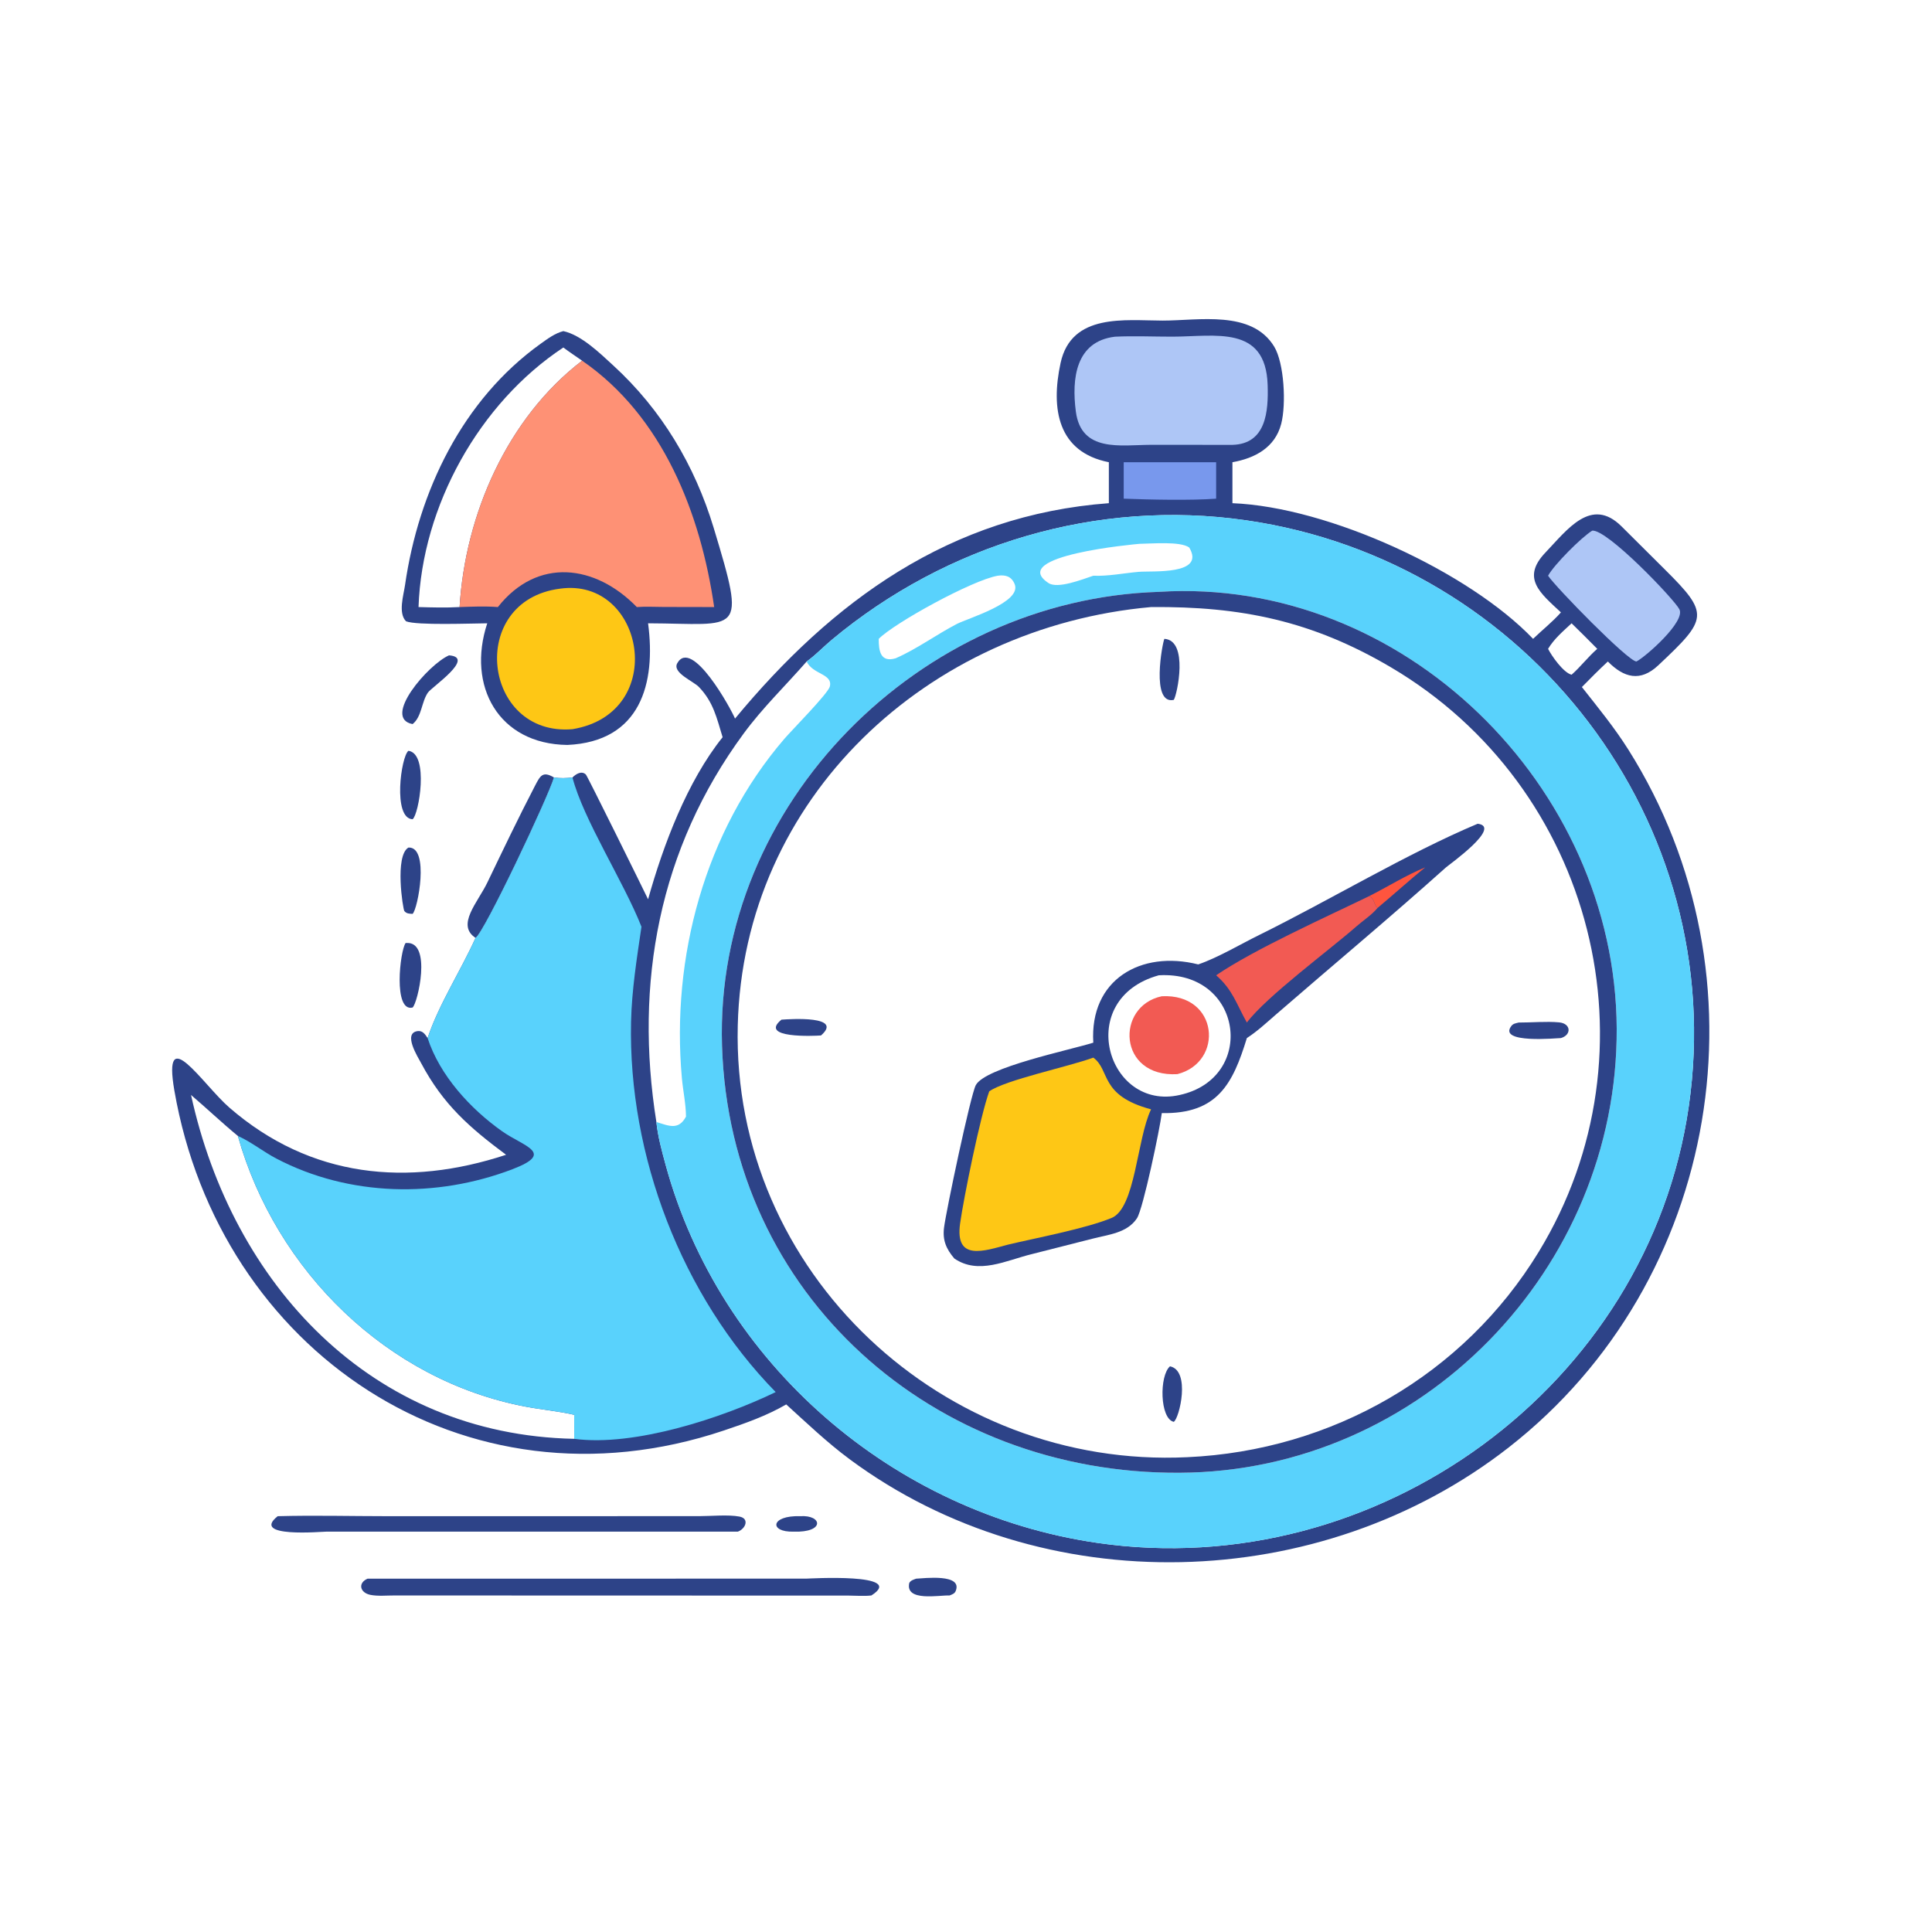
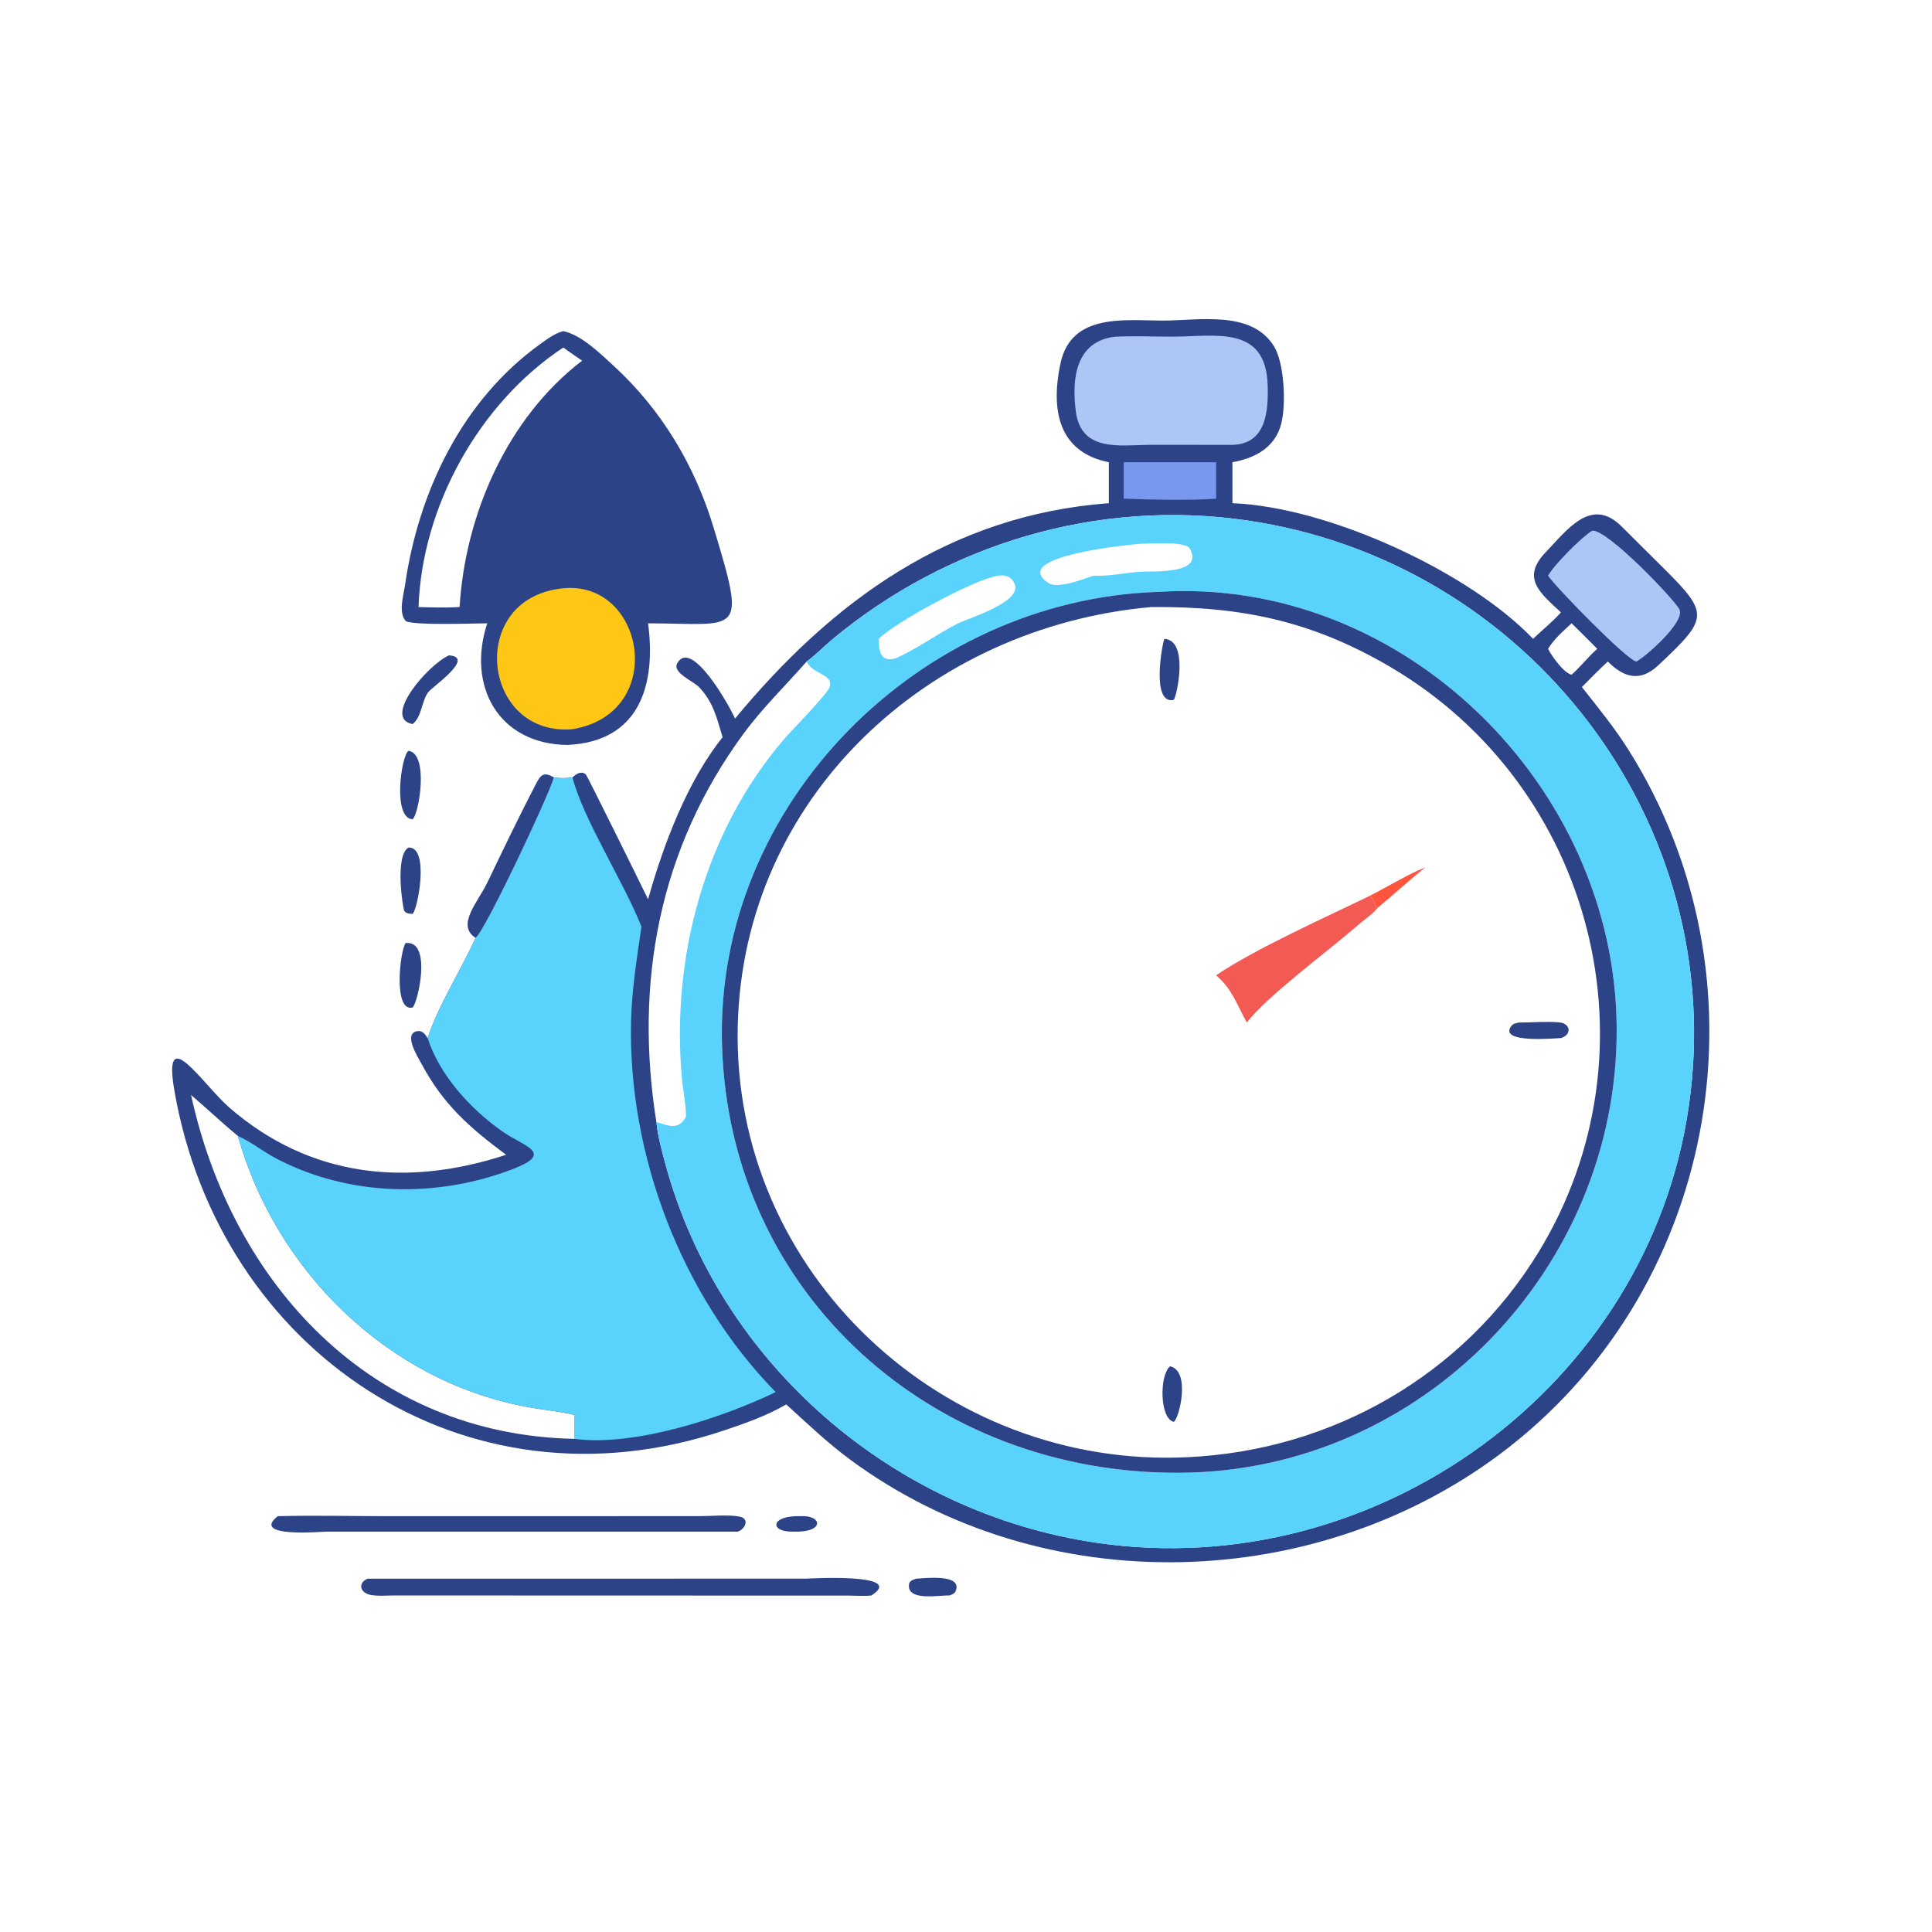
<svg xmlns="http://www.w3.org/2000/svg" width="96" height="96">
  <path fill="#2D4388" transform="scale(0.188 0.188)" d="M211.499 400.738C217.343 400.342 218.119 405.106 209.748 404.824C203.232 405.004 203.617 400.484 211.499 400.738Z" />
  <path fill="#2D4388" transform="scale(0.188 0.188)" d="M242.144 417.252C244.154 417.171 254.611 415.821 252.564 420.583C252.289 421.223 251.569 421.446 250.974 421.69C248.285 421.57 239.168 423.411 240.329 418.374C240.756 417.675 241.417 417.525 242.144 417.252Z" />
  <path fill="#2D4388" transform="scale(0.188 0.188)" d="M107.952 224.014C113.602 223.733 110.421 240.37 109.051 241.539C108.222 241.506 107.448 241.504 106.873 240.794C106.505 240.34 104.257 226.186 107.952 224.014Z" />
  <path fill="#2D4388" transform="scale(0.188 0.188)" d="M107.952 198.44C113.476 199.21 110.703 215.353 109.051 216.531C103.745 216.314 105.986 199.936 107.952 198.44Z" />
  <path fill="#2D4388" transform="scale(0.188 0.188)" d="M107.2 249.252L107.449 249.235C114.213 248.828 110.406 265.145 109.051 266.297C103.888 267.563 105.714 251.314 107.2 249.252Z" />
  <path fill="#2D4388" transform="scale(0.188 0.188)" d="M118.678 173.212C125.797 173.743 114.151 181.552 113.116 183.034C111.375 185.528 111.506 189.432 109.051 191.382C100.87 189.82 113.212 175.589 118.678 173.212Z" />
  <path fill="#2D4388" transform="scale(0.188 0.188)" d="M125.69 247.89C120.51 244.482 126.256 238.558 128.807 233.258C132.909 224.738 136.994 216.169 141.356 207.778C142.804 204.992 143.418 203.737 146.422 205.485C144.969 210.538 127.932 246.647 125.69 247.89Z" />
  <path fill="#2D4388" transform="scale(0.188 0.188)" d="M73.397 400.738C83.037 400.476 92.752 400.734 102.401 400.736L184.757 400.726C187.901 400.726 192.475 400.277 195.445 400.841C198.14 401.354 197.094 404.069 195.009 404.824L86.311 404.82C84.99 404.821 66.115 406.523 73.397 400.738Z" />
  <path fill="#2D4388" transform="scale(0.188 0.188)" d="M97.149 417.252L213.046 417.243C213.645 417.243 239.767 415.667 230.314 421.69C228.397 421.913 226.296 421.734 224.36 421.724L104.304 421.69C102.278 421.681 99.856 421.931 97.891 421.53C95.102 420.961 94.54 418.38 97.149 417.252Z" />
  <path fill="#2D4388" transform="scale(0.188 0.188)" d="M148.896 87.515C153.688 88.562 158.61 93.405 162.083 96.587C174.87 108.302 183.63 122.987 188.636 139.534C197.386 168.456 195.62 164.83 171.292 164.743C173.393 180.591 169.353 196.015 149.958 196.894C131.704 196.667 123.341 181.262 128.782 164.743C124.772 164.766 110.137 165.335 107.323 164.213C105.167 162.057 106.673 157.279 107.05 154.656C110.61 129.908 122.193 105.687 142.889 90.859C144.723 89.546 146.683 88.076 148.896 87.515ZM110.618 160.449C114.203 160.549 117.897 160.659 121.473 160.449C122.949 135.947 134.119 110.424 153.858 95.331C152.204 94.178 150.504 93.062 148.896 91.847C126.687 106.524 111.554 133.715 110.618 160.449Z" />
  <path fill="#FEC715" transform="scale(0.188 0.188)" d="M148.004 155.588C170.345 152.45 176.89 188.483 151.308 192.727C127.544 194.75 123.299 158.777 148.004 155.588Z" />
-   <path fill="#FE9175" transform="scale(0.188 0.188)" d="M153.858 95.331C175.196 110.031 185.189 135.717 188.76 160.449L175.359 160.422C173.028 160.414 170.637 160.275 168.314 160.449C157.369 149.205 142.068 147.19 131.59 160.449C128.276 160.183 124.799 160.343 121.473 160.449C122.949 135.947 134.119 110.424 153.858 95.331Z" />
  <path fill="#2D4388" transform="scale(0.188 0.188)" d="M293.075 122.167C279.596 119.505 277.687 108.114 280.314 95.951C283.184 82.66 297.43 84.719 307.24 84.733C316.807 84.746 330.843 81.854 336.777 91.614C339.415 95.953 339.987 106.81 338.626 112.048C336.995 118.323 331.623 121.137 325.737 122.167L325.737 132.995C351.23 134 388.299 151.167 405.201 168.849C407.599 166.534 410.372 164.347 412.562 161.859C407.123 156.781 401.986 152.824 408.465 146.041C414.253 139.981 420.569 131.174 428.583 139.126L440.003 150.488C451.929 162.318 451.369 163.55 438.298 175.843C433.558 180.301 429.229 179.163 424.964 174.839C422.604 177.02 420.355 179.303 418.101 181.592C422.398 187.045 426.697 192.284 430.416 198.185C468.148 258.059 454.882 338.706 398.821 382.519C348.984 421.467 275.562 423.501 224.527 385.655C218.649 381.296 213.219 376.115 207.807 371.198C202.632 374.197 197.013 376.177 191.362 378.076C122.49 401.209 57.971 356.81 46.091 288.265C42.863 269.638 53.614 286.664 60.63 292.75C82.105 311.377 107.812 313.759 133.759 305.215C123.997 297.944 117.128 291.924 111.298 280.976C110.45 279.386 106.391 273.026 110.402 272.524C111.721 272.359 112.388 273.406 113.022 274.367C115.929 265.547 121.829 256.482 125.69 247.89C127.932 246.647 144.969 210.538 146.422 205.485C148.09 205.743 149.636 205.695 151.308 205.485C152.206 204.579 153.714 203.626 154.845 204.707C155.262 205.106 170.142 235.289 171.292 237.684C175.297 223.377 181.607 206.554 190.99 194.849C189.413 189.716 188.578 185.589 184.722 181.569C183.243 180.027 177.598 177.79 179.007 175.289C182.852 168.464 193.223 187.344 194.27 189.928C219.971 158.878 251.071 136.12 293.075 132.995L293.075 122.167ZM213.202 174.839C207.608 181.248 201.603 187.008 196.534 193.903C174.117 224.394 167.636 259.871 173.484 296.546C173.858 300.315 174.925 304.181 175.919 307.831C190.255 360.45 236.088 399.954 290.041 407.796C363.729 418.505 435.632 366.586 446.35 292.444C457.183 217.509 403.921 148.276 329.33 137.517C289.965 131.839 250.231 143.779 219.847 169.106C217.696 170.899 215.772 172.944 213.516 174.61L213.202 174.839ZM50.496 289.411C61.378 339.278 98.009 379.212 151.761 380.289C151.788 378.172 151.766 376.054 151.761 373.937C147.571 372.975 143.263 372.601 139.038 371.806C102.371 364.906 72.913 335.885 62.871 300.237C58.634 296.745 54.669 292.969 50.496 289.411ZM415.383 164.743C413.12 166.852 410.78 168.819 409.166 171.493C410.128 173.401 413.243 177.821 415.383 178.332C417.793 176.195 419.735 173.608 422.164 171.493C419.92 169.225 417.668 166.969 415.383 164.743Z" />
  <path fill="#7898ED" transform="scale(0.188 0.188)" d="M297.005 122.167L321.431 122.167L321.431 131.799C314.676 132.305 303.921 132.065 297.005 131.799L297.005 122.167Z" />
  <path fill="#AEC6F6" transform="scale(0.188 0.188)" d="M420.833 140.254C424.788 139.836 442.383 158.253 443.864 161.022C445.592 164.255 434.967 173.578 432.522 174.839C430.287 174.785 411.182 155.207 409.166 152.169C410.709 149.294 417.971 142.004 420.833 140.254Z" />
  <path fill="#AEC6F6" transform="scale(0.188 0.188)" d="M294.704 88.99C299.703 88.748 304.822 88.984 309.835 88.98C321.139 88.969 334.53 85.787 335.046 101.729C335.273 108.738 334.652 117.332 325.737 117.581L304.137 117.568C296.174 117.611 285.776 119.642 284.352 108.776C283.206 100.038 284.323 90.224 294.704 88.99Z" />
  <path fill="#59D2FC" transform="scale(0.188 0.188)" d="M146.422 205.485C148.09 205.743 149.636 205.695 151.308 205.485C154.156 216.563 164.857 233.046 169.544 244.944C168.319 253.286 166.98 261.633 166.792 270.079C166.006 305.385 180.169 342.558 205.02 367.934C191.05 374.705 167.669 382.437 151.761 380.289C151.788 378.172 151.766 376.054 151.761 373.937C147.571 372.975 143.263 372.601 139.038 371.806C102.371 364.906 72.913 335.885 62.871 300.237C66.348 301.775 69.623 304.424 73.043 306.213C92.257 316.267 115.349 316.704 135.426 309.038C146.846 304.677 138.425 303.043 132.683 298.982C124.337 293.081 116.214 284.235 113.022 274.367C115.929 265.547 121.829 256.482 125.69 247.89C127.932 246.647 144.969 210.538 146.422 205.485Z" />
  <path fill="#59D2FC" transform="scale(0.188 0.188)" d="M213.202 174.839L213.516 174.61C215.772 172.944 217.696 170.899 219.847 169.106C250.231 143.779 289.965 131.839 329.33 137.517C403.921 148.276 457.183 217.509 446.35 292.444C435.632 366.586 363.729 418.505 290.041 407.796C236.088 399.954 190.255 360.45 175.919 307.831C174.925 304.181 173.858 300.315 173.484 296.546C167.636 259.871 174.117 224.394 196.534 193.903C201.603 187.008 207.608 181.248 213.202 174.839ZM306.279 156.43C243.389 158.363 188.824 212.252 190.834 276.408C192.904 342.464 246.809 389.685 311.796 389.258C375.615 388.972 427.605 335.409 427.303 271.836C426.999 207.661 370.684 152.336 306.279 156.43ZM213.202 174.839C207.608 181.248 201.603 187.008 196.534 193.903C174.117 224.394 167.636 259.871 173.484 296.546C176.88 297.622 179.375 298.761 181.312 295.122C181.288 291.748 180.527 288.313 180.224 284.943C177.361 253.082 186.241 219.768 207.315 195.269C209.3 192.961 218.901 183.263 219.335 181.438C220.141 178.048 214.827 178.311 213.202 174.839ZM263.698 152.169C256.951 153.344 236.402 164.647 232.256 168.849C232.237 171.992 232.678 175.178 236.717 173.993C242.303 171.559 247.46 167.741 252.889 164.919C255.801 163.405 270.219 159.208 268.169 154.351C267.306 152.308 265.725 151.873 263.698 152.169ZM301.139 143.738C300.177 143.831 266.091 146.829 277.135 154.11C279.561 155.71 286.064 153.135 288.965 152.169C292.895 152.329 296.97 151.495 300.886 151.148C304.608 150.819 318.688 152.073 314.323 144.713C311.99 142.995 304.249 143.712 301.139 143.738Z" />
  <path fill="#2D4388" transform="scale(0.188 0.188)" d="M306.279 156.43C370.684 152.336 426.999 207.661 427.303 271.836C427.605 335.409 375.615 388.972 311.796 389.258C246.809 389.685 192.904 342.464 190.834 276.408C188.824 212.252 243.389 158.363 306.279 156.43ZM304.233 160.449C245.265 165.725 196.462 210.753 194.993 271.084C193.402 336.449 249.509 388.258 313.813 385.144C352.016 383.409 386.812 363.477 406.698 330.866C439.039 277.832 421.347 208.003 367.561 176.334C346.781 164.099 328.076 160.242 304.233 160.449Z" />
-   <path fill="#2D4388" transform="scale(0.188 0.188)" d="M206.548 269.502C208.917 269.328 223.021 268.405 217 273.676C215.269 273.816 200.391 274.492 206.548 269.502Z" />
  <path fill="#2D4388" transform="scale(0.188 0.188)" d="M309.235 361.125C314.751 362.275 311.718 374.866 310.237 375.8C306.525 374.986 306.376 363.592 309.235 361.125Z" />
  <path fill="#2D4388" transform="scale(0.188 0.188)" d="M401.385 270.265C404.794 270.278 408.746 269.905 412.086 270.219C415.242 270.515 415.417 273.523 412.562 274.367C411.573 274.378 395.848 275.919 399.445 271.188C399.964 270.505 400.605 270.478 401.385 270.265Z" />
  <path fill="#2D4388" transform="scale(0.188 0.188)" d="M307.75 168.849C314.237 169.238 311.113 183.705 310.237 184.98C304.136 186.341 307.234 169.9 307.75 168.849Z" />
-   <path fill="#2D4388" transform="scale(0.188 0.188)" d="M390.557 217.719C397.149 218.499 383.017 228.505 382.145 229.286C367.389 242.511 352.172 255.191 337.207 268.174C334.739 270.315 332.305 272.591 329.554 274.367C325.849 286.45 321.802 294.474 307.072 294.2C306.583 298.195 302.131 319.555 300.497 322.01C297.892 325.923 292.941 326.301 288.766 327.391L272.636 331.489C265.911 333.133 258.624 337.002 252.237 332.631C250.086 330.1 249.095 327.815 249.513 324.47C250.065 320.044 256.529 289.392 257.908 286.812C260.42 282.111 282.734 277.55 288.965 275.582C287.957 258.906 301.538 251.089 316.697 254.9C321.797 253.168 327.84 249.574 332.773 247.14C351.274 238.017 371.933 225.559 390.557 217.719ZM306.279 257.774C283.775 263.993 292.603 293.769 311.796 289.411C332.269 284.917 328.573 256.481 306.279 257.774Z" />
  <path fill="#FF553E" transform="scale(0.188 0.188)" d="M376.681 229.255C372.383 232.754 368.315 236.452 364.069 239.998C362.953 238.937 363.372 237.424 361.819 236.883C366.689 234.433 371.663 231.294 376.681 229.255Z" />
  <path fill="#F25A53" transform="scale(0.188 0.188)" d="M321.431 257.774C331.547 250.88 350.6 242.327 361.819 236.883C363.372 237.424 362.953 238.937 364.069 239.998C362.606 241.79 360.209 243.355 358.448 244.902C351.391 251.101 334.752 263.356 329.554 270.265C326.817 265.423 325.811 261.573 321.431 257.774Z" />
-   <path fill="#F25A53" transform="scale(0.188 0.188)" d="M307.072 263.312C322.108 262.54 323.605 280.735 311.186 283.902C295.463 284.808 294.751 265.91 307.072 263.312Z" />
-   <path fill="#FEC715" transform="scale(0.188 0.188)" d="M288.965 279.537C293.538 282.866 290.498 289.531 304.233 293.205C300.484 300.945 300.123 319.316 293.795 321.914C286.905 324.743 273.9 327.183 266.445 328.958C260.166 330.608 252.342 333.489 253.758 323.389C254.716 316.554 259.084 295.037 261.461 288.451C265.759 285.415 282.408 281.946 288.965 279.537Z" />
</svg>